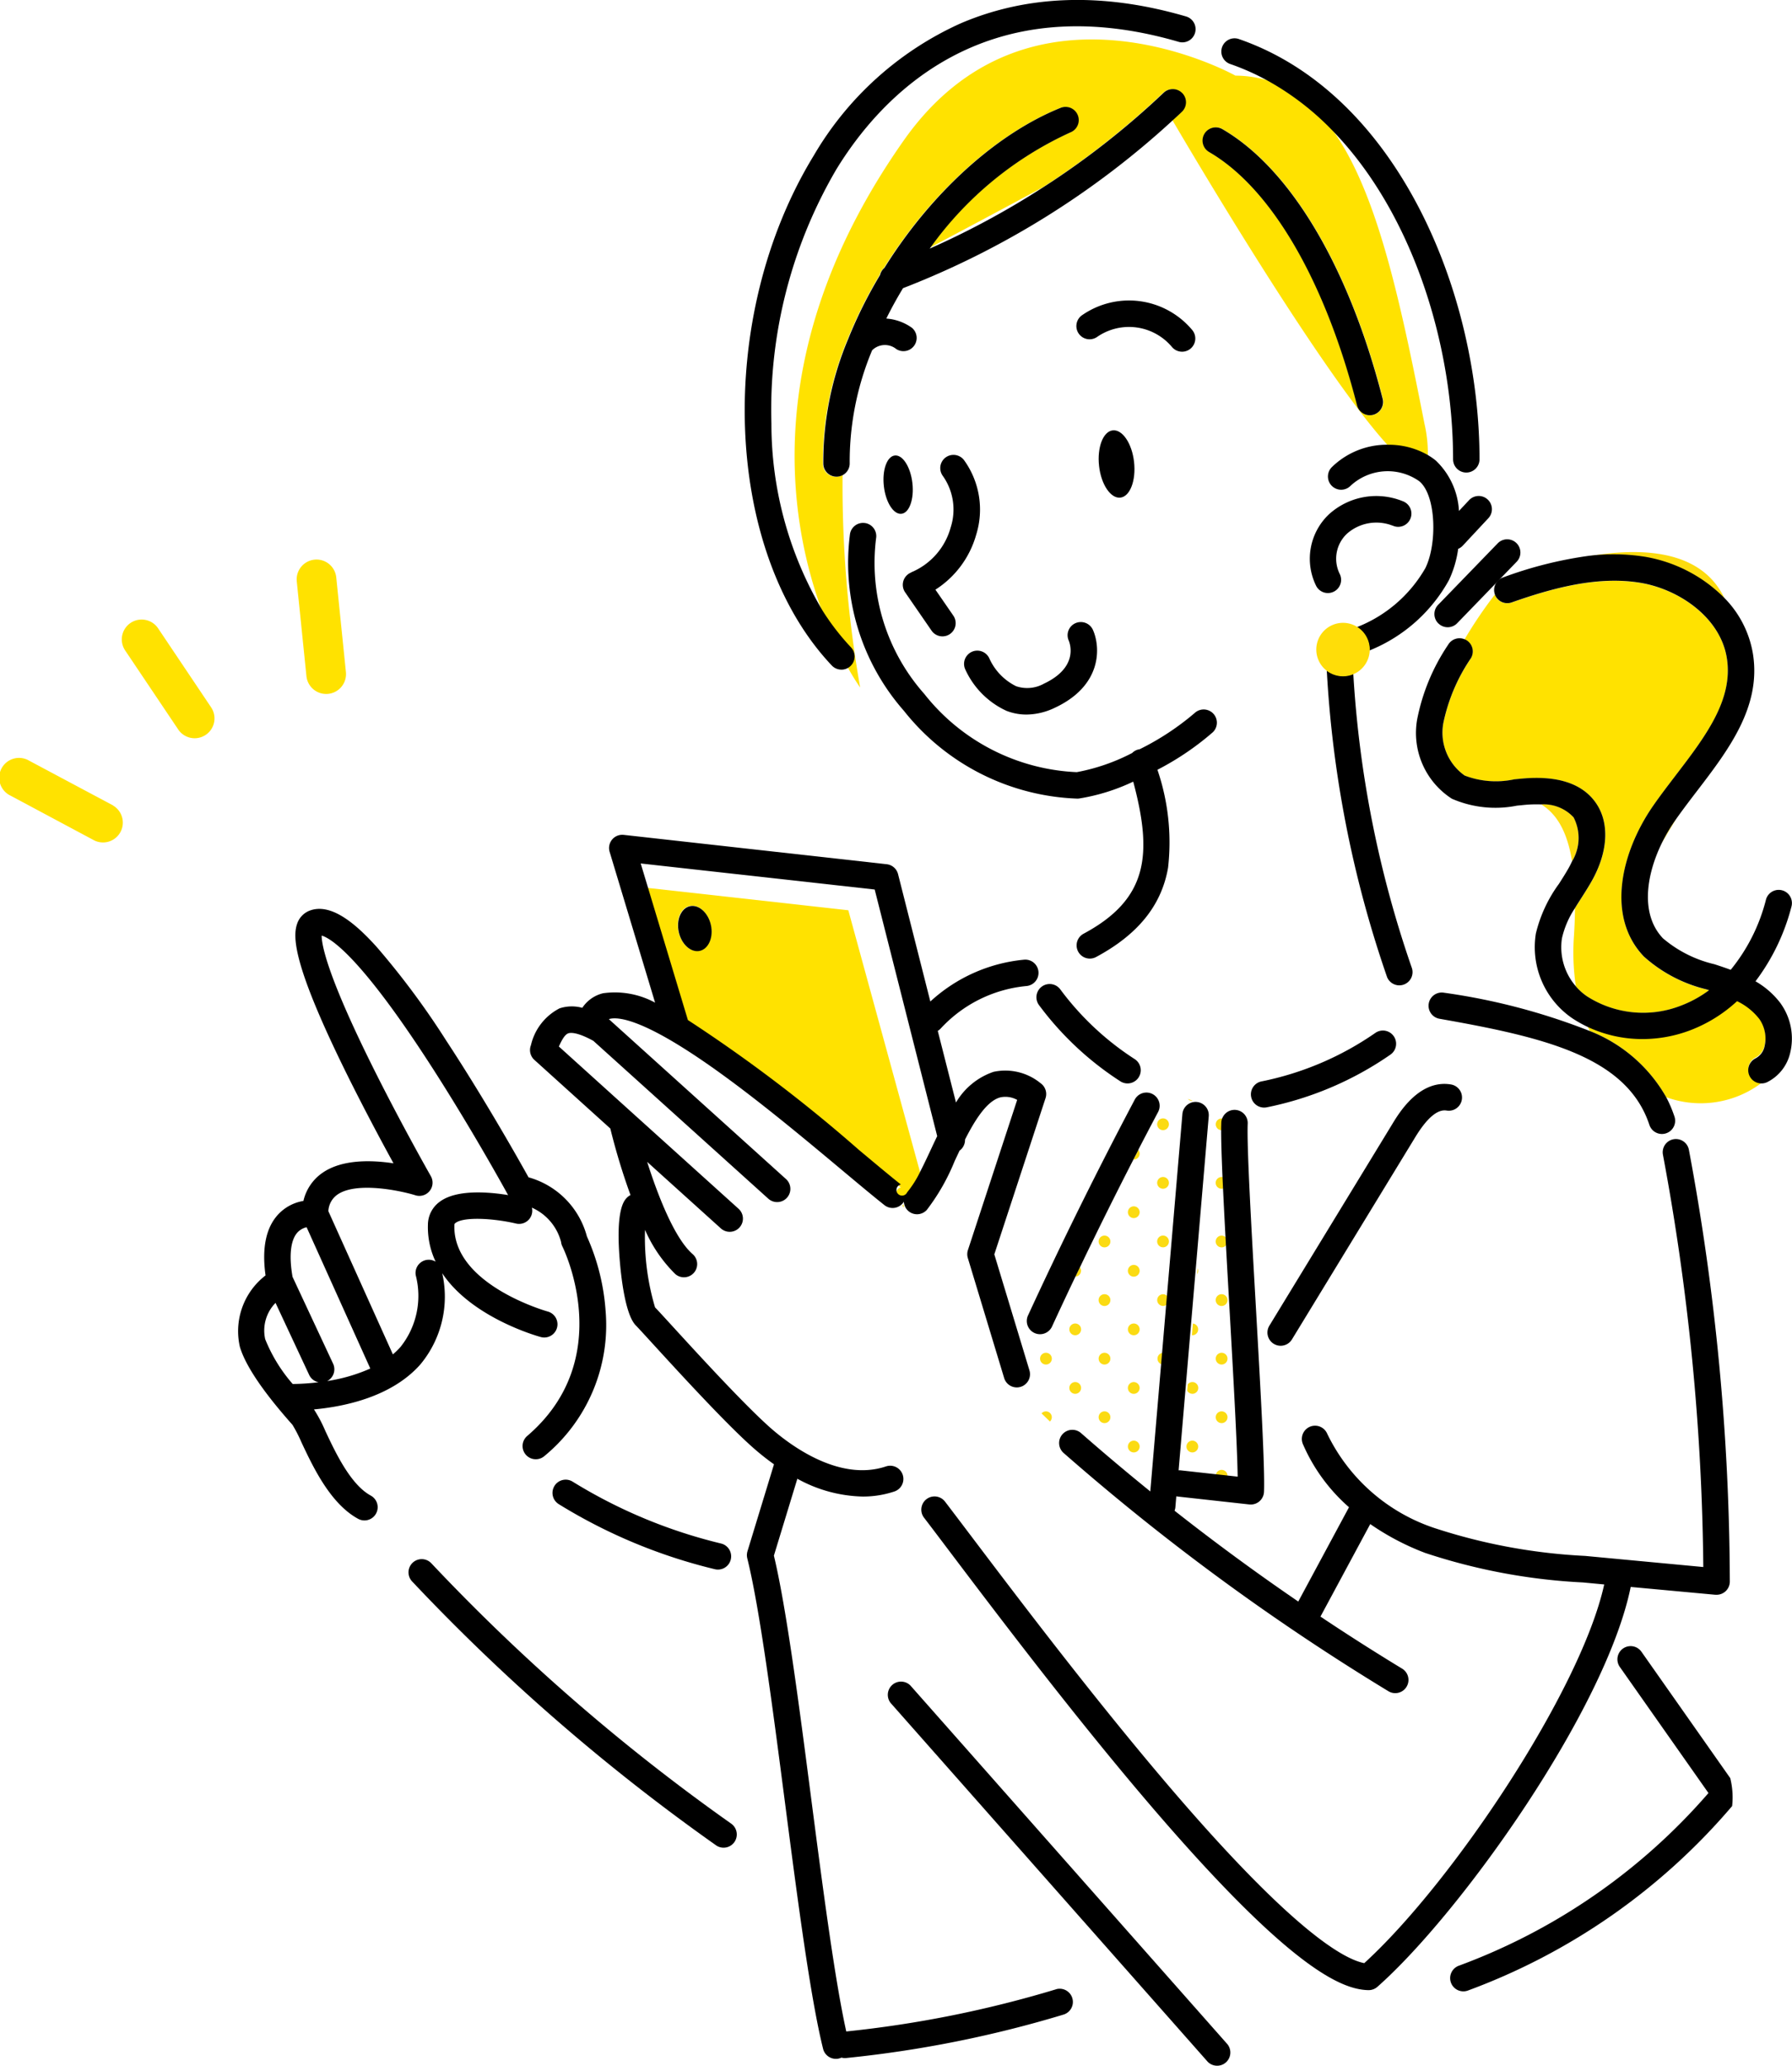
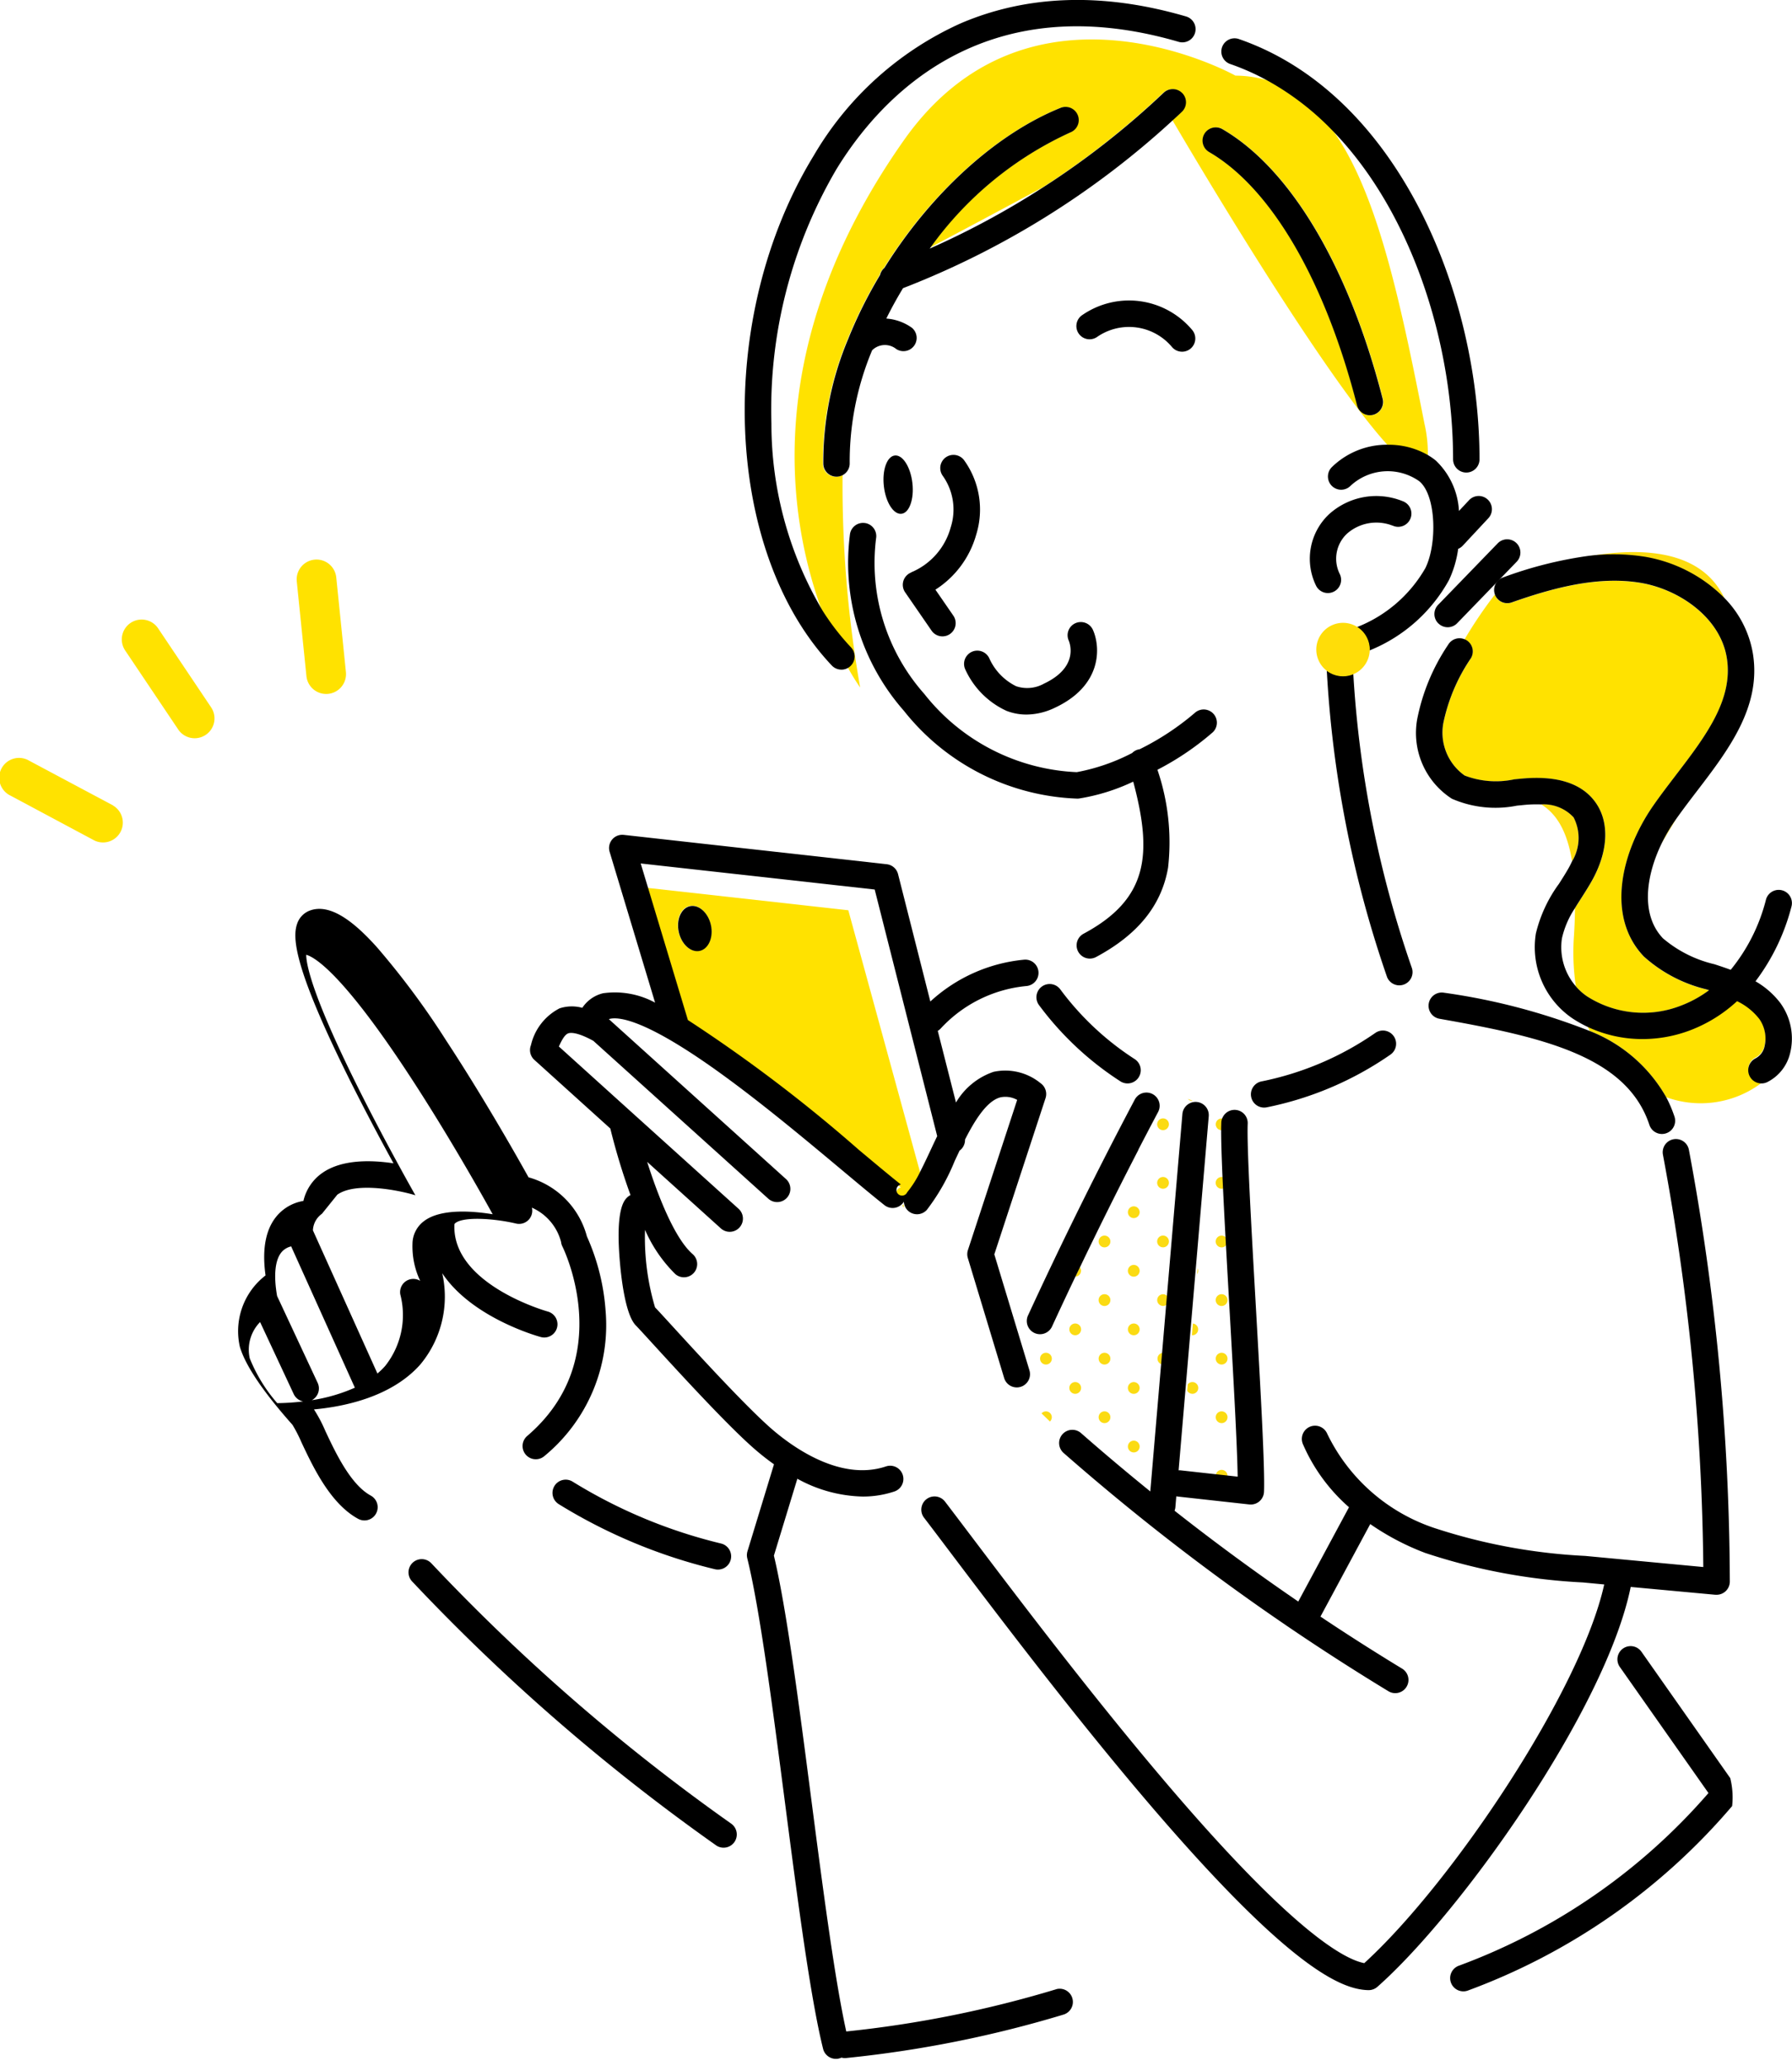
<svg xmlns="http://www.w3.org/2000/svg" height="136" viewBox="0 0 118 136" width="118">
  <g fill="#fbdb13">
    <path d="m498.829 482.206a.387.387 0 1 0 .031.688c-.011-.236-.021-.466-.031-.688" transform="translate(-418.23 -404.701)" />
    <path d="m498.87 458.229a.386.386 0 1 0 -.2.717.393.393 0 0 0 .076-.008c0-.118 0-.226.008-.32a.857.857 0 0 1 .115-.39" transform="translate(-418.23 -384.557)" />
    <path d="m487.165 450.268a.364.364 0 0 0 .04 0l-.332-.131a.384.384 0 0 0 .292.135" transform="translate(-408.651 -377.808)" />
    <path d="m474.822 482.2a.387.387 0 1 0 .236.356.387.387 0 0 0 -.236-.356" transform="translate(-398.087 -404.701)" />
    <path d="m474.822 458.2a.387.387 0 1 0 .236.356.386.386 0 0 0 -.236-.356" transform="translate(-398.087 -384.557)" />
    <path d="m498.672 530.173a.388.388 0 1 0 .387.387.387.387 0 0 0 -.387-.387" transform="translate(-418.231 -444.989)" />
    <path d="m498.672 506.173a.387.387 0 1 0 .373.483l-.013-.233a.386.386 0 0 0 -.36-.25" transform="translate(-418.231 -424.845)" />
    <path d="m490.72 519.723a.386.386 0 0 0 -.037-.163l-.033.384a.385.385 0 0 0 .07-.221" transform="translate(-411.821 -436.081)" />
    <path d="m474.822 506.2a.387.387 0 1 0 .236.356.387.387 0 0 0 -.236-.356" transform="translate(-398.087 -424.845)" />
    <path d="m498.672 554.946a.387.387 0 1 0 -.387-.387.387.387 0 0 0 .387.387" transform="translate(-418.231 -465.133)" />
    <path d="m486.923 566.946a.387.387 0 1 0 -.3-.625l-.036.422a.385.385 0 0 0 .338.2" transform="translate(-408.411 -475.205)" />
    <path d="m488.547 542.967a.386.386 0 0 0 .039-.77l-.065.767h.026" transform="translate(-410.035 -455.081)" />
    <path d="m474.733 554.179a.39.39 0 0 0 -.061-.006.387.387 0 0 0 0 .773z" transform="translate(-398.086 -465.133)" />
    <path d="m475.039 530.445a.385.385 0 1 0 -.29.493.378.378 0 0 0 .265-.2z" transform="translate(-398.087 -444.989)" />
    <path d="m499.065 602.56a.386.386 0 0 0 -.772-.012l.765.084a.369.369 0 0 0 .007-.073" transform="translate(-418.238 -505.42)" />
-     <path d="m486.285 590.56a.387.387 0 1 0 .387-.387.387.387 0 0 0 -.387.387" transform="translate(-408.159 -495.349)" />
    <path d="m498.672 578.946a.387.387 0 1 0 -.387-.387.387.387 0 0 0 .387.387" transform="translate(-418.231 -485.277)" />
-     <path d="m464.549 471.691a.385.385 0 0 0 .3-.63q-.162.314-.324.628h.026" transform="translate(-389.892 -395.375)" />
    <path d="m450.672 530.173a.388.388 0 1 0 .387.387.387.387 0 0 0 -.387-.387" transform="translate(-377.942 -444.989)" />
    <path d="m450.672 506.946a.387.387 0 1 0 -.387-.387.387.387 0 0 0 .387.387" transform="translate(-377.942 -424.845)" />
    <path d="m463.058 518.56a.387.387 0 1 0 -.387.387.387.387 0 0 0 .387-.387" transform="translate(-388.015 -434.917)" />
    <path d="m441.132 519.362a.383.383 0 0 0 -.08-.232l-.3.618a.386.386 0 0 0 .375-.386" transform="translate(-369.945 -435.72)" />
    <path d="m462.672 494.173a.387.387 0 1 0 .387.387.387.387 0 0 0 -.387-.387" transform="translate(-388.015 -414.773)" />
    <path d="m450.672 554.946a.387.387 0 1 0 -.387-.387.387.387 0 0 0 .387.387" transform="translate(-377.942 -465.133)" />
    <path d="m463.058 566.56a.387.387 0 1 0 -.387.387.387.387 0 0 0 .387-.387" transform="translate(-388.015 -475.205)" />
    <path d="m438.672 566.946a.387.387 0 1 0 -.387-.387.387.387 0 0 0 .387.387" transform="translate(-367.871 -475.205)" />
    <path d="m462.672 542.173a.387.387 0 1 0 .387.387.387.387 0 0 0 -.387-.387" transform="translate(-388.015 -455.061)" />
    <path d="m438.285 542.56a.387.387 0 1 0 .387-.387.387.387 0 0 0 -.387.387" transform="translate(-367.871 -455.061)" />
    <path d="m427.176 578.173a.384.384 0 0 0 -.29.133l.554.535a.386.386 0 0 0 -.264-.668" transform="translate(-358.303 -485.277)" />
    <path d="m462.285 590.56a.387.387 0 1 0 .387-.387.387.387 0 0 0 -.387.387" transform="translate(-388.015 -495.349)" />
    <path d="m450.672 578.946a.387.387 0 1 0 -.387-.387.387.387 0 0 0 .387.387" transform="translate(-377.942 -485.277)" />
    <path d="m474.394 578.906a.385.385 0 0 0 -.041.487z" transform="translate(-398.085 -485.892)" />
    <path d="m426.672 554.946a.387.387 0 1 0 -.387-.387.387.387 0 0 0 .387.387" transform="translate(-357.798 -465.133)" />
    <path d="m418.932 568.557a.392.392 0 0 0 .007-.073c0-.006 0-.011 0-.017l-.026.014z" transform="translate(-351.608 -477.129)" />
  </g>
  <g fill="#fddc0e">
    <path d="m654.724 226.511a9.65 9.65 0 0 1 5.232 2.724c-1.538-3.289-5.613-3.382-9.023-2.776a13.261 13.261 0 0 1 3.791.052" transform="translate(-546.392 -189.832)" />
    <path d="m681.116 336.879c.31-.536.646-1.092.993-1.671-.04.057-.082.114-.121.171a11.022 11.022 0 0 0 -.872 1.5" transform="translate(-571.712 -281.35)" />
    <path d="m634.056 330.338a2.687 2.687 0 0 0 -2.151-.853c.948.586 1.7 1.642 2.043 3.753a2.967 2.967 0 0 0 .107-2.9" transform="translate(-530.431 -276.549)" />
  </g>
  <path d="m593.632 243.177a11.85 11.85 0 0 0 -1.817 4.262 3.46 3.46 0 0 0 1.4 3.465 5.753 5.753 0 0 0 3.271.25c.175-.018.349-.035.522-.05 2.274-.205 3.883.3 4.785 1.513.98 1.312.9 3.271-.213 5.24-.217.384-.454.755-.684 1.115-.142.221-.281.44-.413.657-.006.574-.029 1.191-.072 1.861a14.9 14.9 0 0 0 .13 3.289 3.617 3.617 0 0 0 .764.678 6.847 6.847 0 0 0 6.17.587 7.664 7.664 0 0 0 1.838-1.011h-.007l-.175-.057a9.457 9.457 0 0 1 -4.115-2.162c-2.5-2.63-1.5-6.87.6-9.9.468-.675.987-1.353 1.488-2.009 1.96-2.562 3.812-4.982 3.378-7.726-.427-2.7-3.175-4.536-5.67-4.957-2.872-.484-5.907.379-8.5 1.288a.87.87 0 0 1 -1.106-.525 28.716 28.716 0 0 0 -2 2.956.9.9 0 0 1 .109.05.87.87 0 0 1 .31 1.191" fill="#ffe200" transform="translate(-496.771 -199.852)" />
  <path d="m661.566 414.8a.87.87 0 0 1 .4-1.162 1.165 1.165 0 0 0 .586-.8 2.246 2.246 0 0 0 -.337-1.772 4.077 4.077 0 0 0 -1.477-1.187 9.537 9.537 0 0 1 -3.066 1.909 8.873 8.873 0 0 1 -3.161.585 8.46 8.46 0 0 1 -3.627-.808c.049.112.1.222.154.33a9.966 9.966 0 0 1 5.027 4.358 6.662 6.662 0 0 0 6.323-.967h-.043a.87.87 0 0 1 -.784-.491" fill="#ffe200" transform="translate(-546.355 -344.038)" />
  <path d="m329.829 57.329a.88.88 0 0 1 -.126.1 14.5 14.5 0 0 0 .808 1.31 77.084 77.084 0 0 1 -1.157-13.986.866.866 0 0 1 -.408.116h-.026a.87.87 0 0 1 -.869-.844 20.869 20.869 0 0 1 1.632-8.2l.006-.014a29.549 29.549 0 0 1 2.1-4.214.871.871 0 0 1 .286-.469q.29-.466.6-.925c3.03-4.5 7.04-8 11-9.608a.87.87 0 0 1 .653 1.613 23.124 23.124 0 0 0 -9.213 7.573c2.694-1.425 5.218-2.776 7.425-3.965a53.979 53.979 0 0 0 7.922-6.217.87.87 0 0 1 1.2 1.261c-.193.183-.39.362-.586.543 1.044 1.783 9.786 16.635 14.239 21.457a5.17 5.17 0 0 1 2.577.652 8.774 8.774 0 0 0 -.223-2.142c-1.6-8.137-3.121-15.246-6.038-19.306a18.14 18.14 0 0 0 -4.291-3.286 7.6 7.6 0 0 0 -2.117-.312s-13.526-7.569-21.852 4.281c-9.398 13.364-7.652 24.742-5.371 30.953a15.925 15.925 0 0 0 1.86 2.4.87.87 0 0 1 -.034 1.23m23.365-35.022a.87.87 0 0 1 1.189-.317c4.477 2.594 8.323 9.06 10.552 17.742a.87.87 0 1 1 -1.686.433c-2.114-8.233-5.664-14.308-9.739-16.669a.87.87 0 0 1 -.317-1.189" fill="#ffe200" transform="translate(-273.872 -13.488)" />
  <path d="m369.883 493.294a.87.87 0 0 1 -.055.086l-.017.019.118.121a.875.875 0 0 1 -.045-.227" fill="#fddc0e" transform="translate(-310.396 -414.035)" />
  <path d="m265.393 363.886 2.681 8.892a99.235 99.235 0 0 1 11.266 8.551c1.082.9 2.016 1.685 2.756 2.273a.37.37 0 1 0 .418.511 6.825 6.825 0 0 0 .878-1.4l-4.755-17.352zm3.446 4.133c-.584.128-1.2-.428-1.38-1.242s.151-1.577.735-1.7 1.2.428 1.38 1.242-.151 1.577-.736 1.7" fill="#ffe200" transform="translate(-222.777 -305.448)" />
-   <path d="m451.258 176.289c-.635.073-1.036 1.123-.9 2.346s.77 2.154 1.405 2.081 1.036-1.124.9-2.346-.77-2.154-1.405-2.081" transform="translate(-377.987 -147.963)" />
  <path d="m362.857 186.588c-.518.06-.84.967-.718 2.027s.641 1.871 1.16 1.811.84-.967.718-2.027-.641-1.87-1.16-1.811" transform="translate(-303.938 -156.608)" />
  <path d="m548.379 182.235a5.19 5.19 0 0 0 -3.707 1.487.87.87 0 0 0 1.252 1.209 3.6 3.6 0 0 1 4.509-.3c1.128.91 1.2 4.144.405 5.734a8.958 8.958 0 0 1 -4.517 3.882 1.756 1.756 0 0 1 .839 1.5v.031a10.427 10.427 0 0 0 5.235-4.631 7.049 7.049 0 0 0 .608-2.059.872.872 0 0 0 .3-.207l1.679-1.8a.87.87 0 1 0 -1.272-1.187l-.655.7a4.935 4.935 0 0 0 -1.524-3.317 4.336 4.336 0 0 0 -.57-.389 5.171 5.171 0 0 0 -2.577-.652" transform="translate(-456.985 -152.963)" />
  <path d="m370.6 194.185a.87.87 0 0 0 -.4 1.3l1.743 2.527a.87.87 0 0 0 1.433-.988l-1.179-1.71a6.323 6.323 0 0 0 2.686-3.622 5.555 5.555 0 0 0 -.8-4.9.87.87 0 0 0 -1.394 1.042 3.832 3.832 0 0 1 .515 3.377 4.481 4.481 0 0 1 -2.61 2.966" transform="translate(-310.601 -156.503)" />
  <path d="m348.778 214.387a.868.868 0 0 0 -1.006.709 14.74 14.74 0 0 0 3.551 11.648 15.25 15.25 0 0 0 11.417 5.777h.008a.9.9 0 0 0 .1-.006 13.154 13.154 0 0 0 3.573-1.112c1.28 4.792.983 7.731-3.269 10.01a.87.87 0 1 0 .822 1.534c2.76-1.48 4.311-3.4 4.741-5.878a14.761 14.761 0 0 0 -.7-6.447 18.39 18.39 0 0 0 3.638-2.462.87.87 0 1 0 -1.187-1.273 17.469 17.469 0 0 1 -3.618 2.382.878.878 0 0 0 -.124.026.868.868 0 0 0 -.373.223 13.061 13.061 0 0 1 -3.648 1.261 13.533 13.533 0 0 1 -10.041-5.151 12.991 12.991 0 0 1 -3.174-10.237.87.87 0 0 0 -.708-1.006" transform="translate(-291.8 -179.956)" />
  <path d="m508.194 21.724c5.252 5.376 7.966 14.025 7.966 21.663a.87.87 0 1 0 1.74 0c0-11.02-5.437-24.059-15.83-27.658a.87.87 0 1 0 -.569 1.644 15.88 15.88 0 0 1 2.4 1.065 18.139 18.139 0 0 1 4.291 3.285" transform="translate(-420.477 -13.154)" />
  <path d="m542.341 205.133a.87.87 0 1 0 .677-1.6 4.631 4.631 0 0 0 -4.868.878 4.028 4.028 0 0 0 -.827 4.7.87.87 0 1 0 1.541-.808 2.259 2.259 0 0 1 .487-2.629 2.922 2.922 0 0 1 2.991-.534" transform="translate(-450.655 -170.546)" />
  <path d="m400.472 258.919a2.265 2.265 0 0 1 -1.814.155 3.756 3.756 0 0 1 -1.754-1.814.87.87 0 0 0 -1.6.69 5.5 5.5 0 0 0 2.724 2.747 3.657 3.657 0 0 0 1.312.244 4.4 4.4 0 0 0 1.865-.445c3.135-1.462 3.017-3.99 2.516-5.122a.875.875 0 0 0 -1.15-.449.866.866 0 0 0 -.447 1.143c.12.291.6 1.8-1.656 2.851" transform="translate(-331.751 -213.909)" />
  <path d="m447.547 125.707a.87.87 0 0 0 1.324-1.129 5.422 5.422 0 0 0 -7.229-.981.87.87 0 1 0 .953 1.456 3.69 3.69 0 0 1 4.952.654" transform="translate(-370.371 -102.863)" />
  <path d="m543.867 274.75a73.843 73.843 0 0 0 3.972 20.193.87.87 0 0 0 1.614-.65 71.838 71.838 0 0 1 -3.84-19.32 1.755 1.755 0 0 1 -1.747-.223" transform="translate(-456.501 -230.628)" />
  <path d="m311.889 44.077a.87.87 0 0 0 .632-1.468 15.935 15.935 0 0 1 -1.861-2.4 24.149 24.149 0 0 1 -3.38-12.324 31.3 31.3 0 0 1 4.27-16.728c2.9-4.749 9.7-12.155 22.558-8.4a.87.87 0 0 0 .488-1.67c-5.428-1.587-10.414-1.44-14.821.436a21.357 21.357 0 0 0 -9.71 8.722c-6.5 10.632-5.956 26 1.191 33.558a.868.868 0 0 0 .632.272" transform="translate(-256.484)" />
  <path d="m596.535 409.2a41.874 41.874 0 0 0 -9.6-2.522.87.87 0 0 0 -.3 1.714c6.92 1.218 12.332 2.5 13.819 6.978a.87.87 0 1 0 1.651-.549 8.463 8.463 0 0 0 -.539-1.263 9.966 9.966 0 0 0 -5.027-4.358" transform="translate(-491.847 -341.337)" />
  <path d="m493.454 53.649c4.075 2.361 7.625 8.436 9.739 16.669a.87.87 0 1 0 1.686-.433c-2.229-8.682-6.076-15.149-10.552-17.742a.87.87 0 1 0 -.872 1.506" transform="translate(-413.836 -43.642)" />
  <path d="m361.308 36.668a.87.87 0 0 0 -1.23-.031 53.986 53.986 0 0 1 -7.922 6.216 54.493 54.493 0 0 1 -7.484 4.043l.058-.078a23.124 23.124 0 0 1 9.213-7.573.87.87 0 0 0 -.653-1.613c-3.96 1.6-7.97 5.106-11 9.608q-.309.46-.6.926a.872.872 0 0 0 -.287.469 29.587 29.587 0 0 0 -2.1 4.214l-.006.014a20.868 20.868 0 0 0 -1.632 8.2.87.87 0 0 0 .869.844h.026a.87.87 0 0 0 .844-.9 18.984 18.984 0 0 1 1.476-7.417 1.193 1.193 0 0 1 1.591-.083.87.87 0 0 0 1.028-1.4 3.294 3.294 0 0 0 -1.684-.606q.5-1.013 1.1-2a56.214 56.214 0 0 0 17.776-11.064c.2-.181.393-.359.586-.543a.87.87 0 0 0 .031-1.23" transform="translate(-283.453 -30.533)" />
-   <path d="m105.791 411.374c-1.331-.722-2.327-2.841-2.986-4.244a9.483 9.483 0 0 0 -.753-1.427c2-.183 5.128-.823 7.015-2.972a6.969 6.969 0 0 0 1.43-5.992c1.946 2.925 6.253 4.136 6.49 4.2a.87.87 0 0 0 .459-1.679c-.063-.017-6.262-1.768-6.148-5.677a.159.159 0 0 1 .075-.152c.549-.422 2.5-.309 3.985.038a.868.868 0 0 0 1.045-1.045 3.409 3.409 0 0 1 1.921 2.259.867.867 0 0 0 .089.3c.037.073 3.652 7.362-2.32 12.469a.87.87 0 1 0 1.131 1.323 11.163 11.163 0 0 0 4.029-9.59 14.391 14.391 0 0 0 -1.229-4.87 5.509 5.509 0 0 0 -3.843-3.889c-.617-1.109-2.882-5.134-5.416-8.992a52.692 52.692 0 0 0 -4.579-6.166c-1.193-1.32-2.955-3-4.464-2.376a1.4 1.4 0 0 0 -.784.865c-.307.9-.205 2.845 3.335 9.99 1.1 2.216 2.241 4.345 3.016 5.758-1.459-.222-3.4-.272-4.694.638a3.088 3.088 0 0 0 -1.238 1.838 2.917 2.917 0 0 0 -1.639.865c-.821.865-1.107 2.221-.854 4.037a4.631 4.631 0 0 0 -1.694 4.689c.361 1.234 1.528 2.966 3.468 5.146a9.524 9.524 0 0 1 .592 1.154c.756 1.608 1.9 4.039 3.732 5.033a.87.87 0 1 0 .829-1.53m-2.2-19.807c1.259-.885 4.206-.251 5.139.041a.87.87 0 0 0 1.017-1.261c-.02-.035-2.04-3.583-3.924-7.387-2.947-5.949-3.267-7.881-3.264-8.443.523.141 2.333 1.151 6.743 7.864 2.923 4.449 5.488 9.13 5.513 9.177.008.014.018.025.026.038-1.276-.209-3.425-.395-4.532.456a1.881 1.881 0 0 0 -.753 1.481 5.3 5.3 0 0 0 .508 2.446.87.87 0 0 0 -1.31.895 5.391 5.391 0 0 1 -.994 4.705 4.967 4.967 0 0 1 -.512.5l-4.248-9.424a1.406 1.406 0 0 1 .593-1.089m-2.625 2.487a1.184 1.184 0 0 1 .6-.342l4.194 9.3a11.056 11.056 0 0 1 -2.838.824.87.87 0 0 0 .389-1.14l-2.672-5.719c-.244-1.392-.129-2.428.328-2.924m-1.448 4.638 2.215 4.741a.867.867 0 0 0 .622.484 15.553 15.553 0 0 1 -1.707.114 10.333 10.333 0 0 1 -1.81-2.949 2.6 2.6 0 0 1 .681-2.39" transform="translate(-81.378 -312.936)" />
+   <path d="m105.791 411.374c-1.331-.722-2.327-2.841-2.986-4.244a9.483 9.483 0 0 0 -.753-1.427c2-.183 5.128-.823 7.015-2.972a6.969 6.969 0 0 0 1.43-5.992c1.946 2.925 6.253 4.136 6.49 4.2a.87.87 0 0 0 .459-1.679c-.063-.017-6.262-1.768-6.148-5.677a.159.159 0 0 1 .075-.152c.549-.422 2.5-.309 3.985.038a.868.868 0 0 0 1.045-1.045 3.409 3.409 0 0 1 1.921 2.259.867.867 0 0 0 .089.3c.037.073 3.652 7.362-2.32 12.469a.87.87 0 1 0 1.131 1.323 11.163 11.163 0 0 0 4.029-9.59 14.391 14.391 0 0 0 -1.229-4.87 5.509 5.509 0 0 0 -3.843-3.889c-.617-1.109-2.882-5.134-5.416-8.992a52.692 52.692 0 0 0 -4.579-6.166c-1.193-1.32-2.955-3-4.464-2.376a1.4 1.4 0 0 0 -.784.865c-.307.9-.205 2.845 3.335 9.99 1.1 2.216 2.241 4.345 3.016 5.758-1.459-.222-3.4-.272-4.694.638a3.088 3.088 0 0 0 -1.238 1.838 2.917 2.917 0 0 0 -1.639.865c-.821.865-1.107 2.221-.854 4.037a4.631 4.631 0 0 0 -1.694 4.689c.361 1.234 1.528 2.966 3.468 5.146a9.524 9.524 0 0 1 .592 1.154c.756 1.608 1.9 4.039 3.732 5.033a.87.87 0 1 0 .829-1.53m-2.2-19.807c1.259-.885 4.206-.251 5.139.041c-.02-.035-2.04-3.583-3.924-7.387-2.947-5.949-3.267-7.881-3.264-8.443.523.141 2.333 1.151 6.743 7.864 2.923 4.449 5.488 9.13 5.513 9.177.008.014.018.025.026.038-1.276-.209-3.425-.395-4.532.456a1.881 1.881 0 0 0 -.753 1.481 5.3 5.3 0 0 0 .508 2.446.87.87 0 0 0 -1.31.895 5.391 5.391 0 0 1 -.994 4.705 4.967 4.967 0 0 1 -.512.5l-4.248-9.424a1.406 1.406 0 0 1 .593-1.089m-2.625 2.487a1.184 1.184 0 0 1 .6-.342l4.194 9.3a11.056 11.056 0 0 1 -2.838.824.87.87 0 0 0 .389-1.14l-2.672-5.719c-.244-1.392-.129-2.428.328-2.924m-1.448 4.638 2.215 4.741a.867.867 0 0 0 .622.484 15.553 15.553 0 0 1 -1.707.114 10.333 10.333 0 0 1 -1.81-2.949 2.6 2.6 0 0 1 .681-2.39" transform="translate(-81.378 -312.936)" />
  <path d="m430.883 484.918h.082a.87.87 0 0 0 .87-.873 156.368 156.368 0 0 0 -2.694-28.414.87.87 0 1 0 -1.71.322 154.649 154.649 0 0 1 2.658 27.139l-7.775-.731a37.757 37.757 0 0 1 -9.93-1.836 12.08 12.08 0 0 1 -7.057-6.2.87.87 0 1 0 -1.606.67 11.684 11.684 0 0 0 3.038 4.162l-3.341 6.207q-4.171-2.851-8.146-5.979a.859.859 0 0 0 .054-.225l.061-.721c.023 0 .047.009.071.011l4.734.523a.839.839 0 0 0 .1.005.87.87 0 0 0 .87-.835c.065-1.58-.227-6.74-.537-12.2-.294-5.182-.6-10.54-.536-12.034a.867.867 0 0 0 -1.624-.461.857.857 0 0 0 -.115.39c0 .094-.006.2-.008.32-.008.688.024 1.777.082 3.136.009.222.02.452.031.688.047 1.024.106 2.171.172 3.395l.013.233c.076 1.407.161 2.908.248 4.433.249 4.394.505 8.915.54 11.1l-.782-.086-.765-.084-2.226-.246a.872.872 0 0 0 -.116 0l.456-5.356.036-.422.276-3.245.065-.767.278-3.263.033-.384.84-9.867a.87.87 0 0 0 -1.734-.148l-1.021 12-.025.289-.282 3.312-.065.767-.273 3.212-.042.487-.406 4.775q-2.313-1.872-4.548-3.829a.87.87 0 1 0 -1.147 1.308 152.381 152.381 0 0 0 21.4 15.686.87.87 0 0 0 .9-1.488q-2.735-1.659-5.4-3.44l3.278-6.089a16.749 16.749 0 0 0 3.619 1.9 39.052 39.052 0 0 0 10.387 1.942l1.4.132c-1.526 6.953-9.983 19.624-15.8 24.925-1.383-.269-4.66-2.171-12.113-10.775-5.219-6.026-10.589-13.128-13.8-17.371-.66-.873-1.231-1.627-1.693-2.231a.87.87 0 1 0 -1.382 1.058c.461.6 1.029 1.354 1.686 2.223 3.221 4.26 8.612 11.391 13.869 17.461 8.785 10.143 12.026 11.371 13.7 11.412h.022a.87.87 0 0 0 .576-.218c5.47-4.825 15.03-18.232 16.68-26.32z" transform="translate(-317.93 -379.951)" />
-   <path d="m521.267 461 8.119-13.31c.772-1.265 1.466-1.855 2.066-1.755a.87.87 0 0 0 .287-1.717c-2.065-.344-3.4 1.846-3.839 2.566l-8.119 13.31a.87.87 0 1 0 1.486.906" transform="translate(-436.195 -372.839)" />
  <path d="m588.625 226.43a.87.87 0 0 0 1.23-.02l3.929-4.059a.87.87 0 0 0 -1.25-1.21l-3.934 4.059a.87.87 0 0 0 .02 1.23" transform="translate(-493.902 -185.39)" />
-   <path d="m365.451 689.395a.87.87 0 0 0 -1.3 1.153l20.875 23.611a.87.87 0 0 0 1.3-1.153z" transform="translate(-305.5 -578.453)" />
  <path d="m252.159 419.423a73.94 73.94 0 0 1 -13.825 2.779c-.766-3.46-1.549-9.482-2.308-15.319-.8-6.174-1.632-12.553-2.457-16l1.544-5.061a9.291 9.291 0 0 0 4.3 1.172 6.545 6.545 0 0 0 2.089-.333.87.87 0 1 0 -.553-1.65c-3.09 1.036-6.342-1.425-7.6-2.531-1.728-1.524-4.836-4.921-6.506-6.747-.524-.573-.91-.995-1.1-1.189a16.14 16.14 0 0 1 -.661-5.105 9.3 9.3 0 0 0 1.994 2.911.87.87 0 0 0 1.141-1.314c-1.172-1.018-2.261-3.766-2.993-6.069l4.852 4.378a.87.87 0 1 0 1.166-1.292l-7.07-6.379-4.761-4.3c.185-.422.389-.787.619-.869.139-.049.575-.095 1.65.495l11.52 10.389a.87.87 0 1 0 1.166-1.292l-11.666-10.526.048-.014c.6-.153 2.249.041 6.558 3.048 2.972 2.075 6.177 4.755 8.751 6.907 1.091.912 2.033 1.7 2.789 2.3a.868.868 0 0 0 1.205-.121l.018-.02a.844.844 0 0 0 .055-.086.875.875 0 0 0 .045.227.861.861 0 0 0 .241.377.87.87 0 0 0 1.229-.063 13.758 13.758 0 0 0 1.827-3.2c.106-.227.216-.461.329-.7a.871.871 0 0 0 .359-.729c.672-1.32 1.449-2.544 2.322-2.776a1.589 1.589 0 0 1 1.112.166l-3.243 9.884a.869.869 0 0 0 -.006.523l2.392 7.9a.869.869 0 0 0 1.085.58.888.888 0 0 0 .148-.061l.026-.014a.87.87 0 0 0 .406-1.01l-2.313-7.636 3.373-10.281a.87.87 0 0 0 -.325-.982 3.663 3.663 0 0 0 -3.1-.75 4.57 4.57 0 0 0 -2.472 2.02l-1.2-4.716a.864.864 0 0 0 .19-.152 8.807 8.807 0 0 1 5.651-2.8.87.87 0 1 0 -.155-1.734 10.584 10.584 0 0 0 -6.175 2.753l-2.126-8.385a.87.87 0 0 0 -.747-.651l-17.316-1.932a.87.87 0 0 0 -.929 1.116l2.994 9.927a5.555 5.555 0 0 0 -3.428-.618 2.274 2.274 0 0 0 -1.365.958 2.6 2.6 0 0 0 -1.5.036 3.646 3.646 0 0 0 -1.883 2.426.87.87 0 0 0 .227.966l5 4.516a42.753 42.753 0 0 0 1.33 4.382.861.861 0 0 0 -.24.174c-.189.2-.762.8-.456 4.276.111 1.256.393 3.463 1.042 4.125.155.158.565.606 1.084 1.174 1.692 1.849 4.841 5.292 6.639 6.877a16.534 16.534 0 0 0 1.379 1.094l-1.747 5.725a.87.87 0 0 0 -.012.464c.82 3.294 1.663 9.776 2.478 16.044.821 6.317 1.67 12.85 2.514 16.24a.869.869 0 0 0 1.055.634.882.882 0 0 0 .157-.056.8.8 0 0 0 .306.027 75.678 75.678 0 0 0 14.332-2.864.87.87 0 0 0 -.5-1.666m-11.952-72.38 4.116 16.232c-.148.306-.292.613-.433.915-.226.483-.447.953-.665 1.379a6.819 6.819 0 0 1 -.878 1.4.37.37 0 1 1 -.418-.511c-.74-.587-1.674-1.369-2.756-2.273a99.253 99.253 0 0 0 -11.266-8.551l-2.681-8.892-.426-1.414z" transform="translate(-182.609 -288.492)" />
  <path d="m188.816 656.719a130.74 130.74 0 0 1 -19.777-17.159.87.87 0 0 0 -1.267 1.193 132.476 132.476 0 0 0 20.041 17.388.87.87 0 0 0 1-1.422" transform="translate(-140.636 -536.665)" />
  <path d="m226.65 606.6a.87.87 0 0 0 .283 1.2 35.266 35.266 0 0 0 10.277 4.282.87.87 0 1 0 .408-1.692 33.522 33.522 0 0 1 -9.771-4.071.87.87 0 0 0 -1.2.283" transform="translate(-190.139 -508.797)" />
  <path d="m52.169 254.425a1.305 1.305 0 1 0 -2.169 1.456l3.493 5.2a1.305 1.305 0 1 0 2.167-1.455z" fill="#ffe200" transform="translate(-41.758 -213.068)" />
  <path d="m7.448 313.792-5.529-2.947a1.305 1.305 0 1 0 -1.228 2.3l5.529 2.955a1.305 1.305 0 0 0 1.228-2.3" fill="#ffe200" transform="translate(.001 -260.777)" />
  <path d="m121.877 236.951a1.305 1.305 0 0 0 2.6-.265l-.636-6.233a1.305 1.305 0 0 0 -2.6.265z" fill="#ffe200" transform="translate(-101.699 -192.449)" />
  <path d="m428.264 451.493q.644-1.245 1.3-2.481a.87.87 0 1 0 -1.538-.814c-2.461 4.649-4.826 9.429-7.029 14.207a.87.87 0 1 0 1.581.729q.756-1.639 1.537-3.277l.3-.618q1.717-3.581 3.534-7.118.161-.314.324-.628" transform="translate(-353.304 -375.823)" />
  <path d="m425.028 404.55a20.476 20.476 0 0 0 5.356 5.015.87.87 0 1 0 .944-1.462 18.731 18.731 0 0 1 -4.9-4.59.87.87 0 0 0 -1.4 1.038" transform="translate(-356.61 -338.393)" />
  <path d="m513.5 425.55a.87.87 0 1 0 .341 1.707 21.852 21.852 0 0 0 8.148-3.47.87.87 0 0 0 -.995-1.428 20.1 20.1 0 0 1 -7.494 3.192" transform="translate(-430.43 -354.373)" />
  <path d="m278.7 371.152c-.584.128-.913.891-.736 1.7s.8 1.37 1.38 1.242.914-.891.736-1.7-.8-1.37-1.38-1.242" transform="translate(-233.267 -311.506)" />
  <path d="m613.282 683.527-5.849-8.32a.87.87 0 0 0 -1.424 1l5.837 8.3a40.1 40.1 0 0 1 -16.425 11.361.87.87 0 1 0 .6 1.633 41.846 41.846 0 0 0 17.384-12.137 5.248 5.248 0 0 0 -.124-1.839" transform="translate(-499.347 -566.49)" />
  <path d="m604.983 256.87a5.479 5.479 0 0 0 -1.676-1.482 13.905 13.905 0 0 0 2.373-4.936.87.87 0 0 0 -1.68-.452 11.894 11.894 0 0 1 -2.326 4.632c-.3-.112-.6-.213-.891-.309l-.176-.058a8.05 8.05 0 0 1 -3.394-1.707c-1.462-1.536-1.138-4.051-.1-6.213a11.029 11.029 0 0 1 .872-1.5c.039-.057.081-.114.121-.171.412-.583.853-1.162 1.32-1.772 2.1-2.74 4.265-5.574 3.715-9.055a6.832 6.832 0 0 0 -1.868-3.677 9.647 9.647 0 0 0 -5.232-2.724 13.26 13.26 0 0 0 -3.791-.052 26.587 26.587 0 0 0 -5.572 1.414.87.87 0 0 0 -.533 1.109v.008a.87.87 0 0 0 1.106.525c2.591-.909 5.626-1.773 8.5-1.288 2.495.42 5.243 2.258 5.67 4.957.434 2.744-1.418 5.164-3.378 7.726-.5.656-1.021 1.334-1.488 2.009-2.1 3.035-3.107 7.275-.6 9.9a9.457 9.457 0 0 0 4.115 2.162l.174.057h.007a7.66 7.66 0 0 1 -1.838 1.011 6.847 6.847 0 0 1 -6.17-.587 3.614 3.614 0 0 1 -.764-.678 3.923 3.923 0 0 1 -.917-3.16 5.948 5.948 0 0 1 .859-1.99c.132-.217.272-.436.414-.657.229-.359.467-.731.684-1.115 1.113-1.97 1.192-3.928.213-5.24-.9-1.209-2.512-1.718-4.785-1.513-.173.015-.347.033-.522.05a5.754 5.754 0 0 1 -3.271-.25 3.461 3.461 0 0 1 -1.4-3.465 11.851 11.851 0 0 1 1.817-4.262.87.87 0 0 0 -.31-1.191.832.832 0 0 0 -.109-.05.868.868 0 0 0 -1.082.359 13.338 13.338 0 0 0 -2.042 4.917 5.143 5.143 0 0 0 2.286 5.219 7.187 7.187 0 0 0 4.281.456l.5-.049a8.268 8.268 0 0 1 1.085-.032 2.687 2.687 0 0 1 2.151.853 2.967 2.967 0 0 1 -.107 2.9c-.071.153-.146.3-.226.443-.194.343-.408.678-.635 1.033a9.14 9.14 0 0 0 -1.519 3.274 5.665 5.665 0 0 0 2.441 5.6 8.084 8.084 0 0 0 .954.533 8.46 8.46 0 0 0 3.627.808 8.874 8.874 0 0 0 3.161-.585 9.534 9.534 0 0 0 3.066-1.909 4.078 4.078 0 0 1 1.477 1.187 2.246 2.246 0 0 1 .337 1.772 1.165 1.165 0 0 1 -.586.8.87.87 0 0 0 .38 1.654h.042a.864.864 0 0 0 .336-.085 2.868 2.868 0 0 0 1.515-1.94 3.967 3.967 0 0 0 -.617-3.218" transform="translate(-487.711 -190.799)" />
  <path d="m542.232 255.418a1.759 1.759 0 1 0 .837 1.528c0-.01 0-.021 0-.031a1.756 1.756 0 0 0 -.839-1.5" fill="#ffdd08" transform="translate(-452.875 -214.162)" />
</svg>